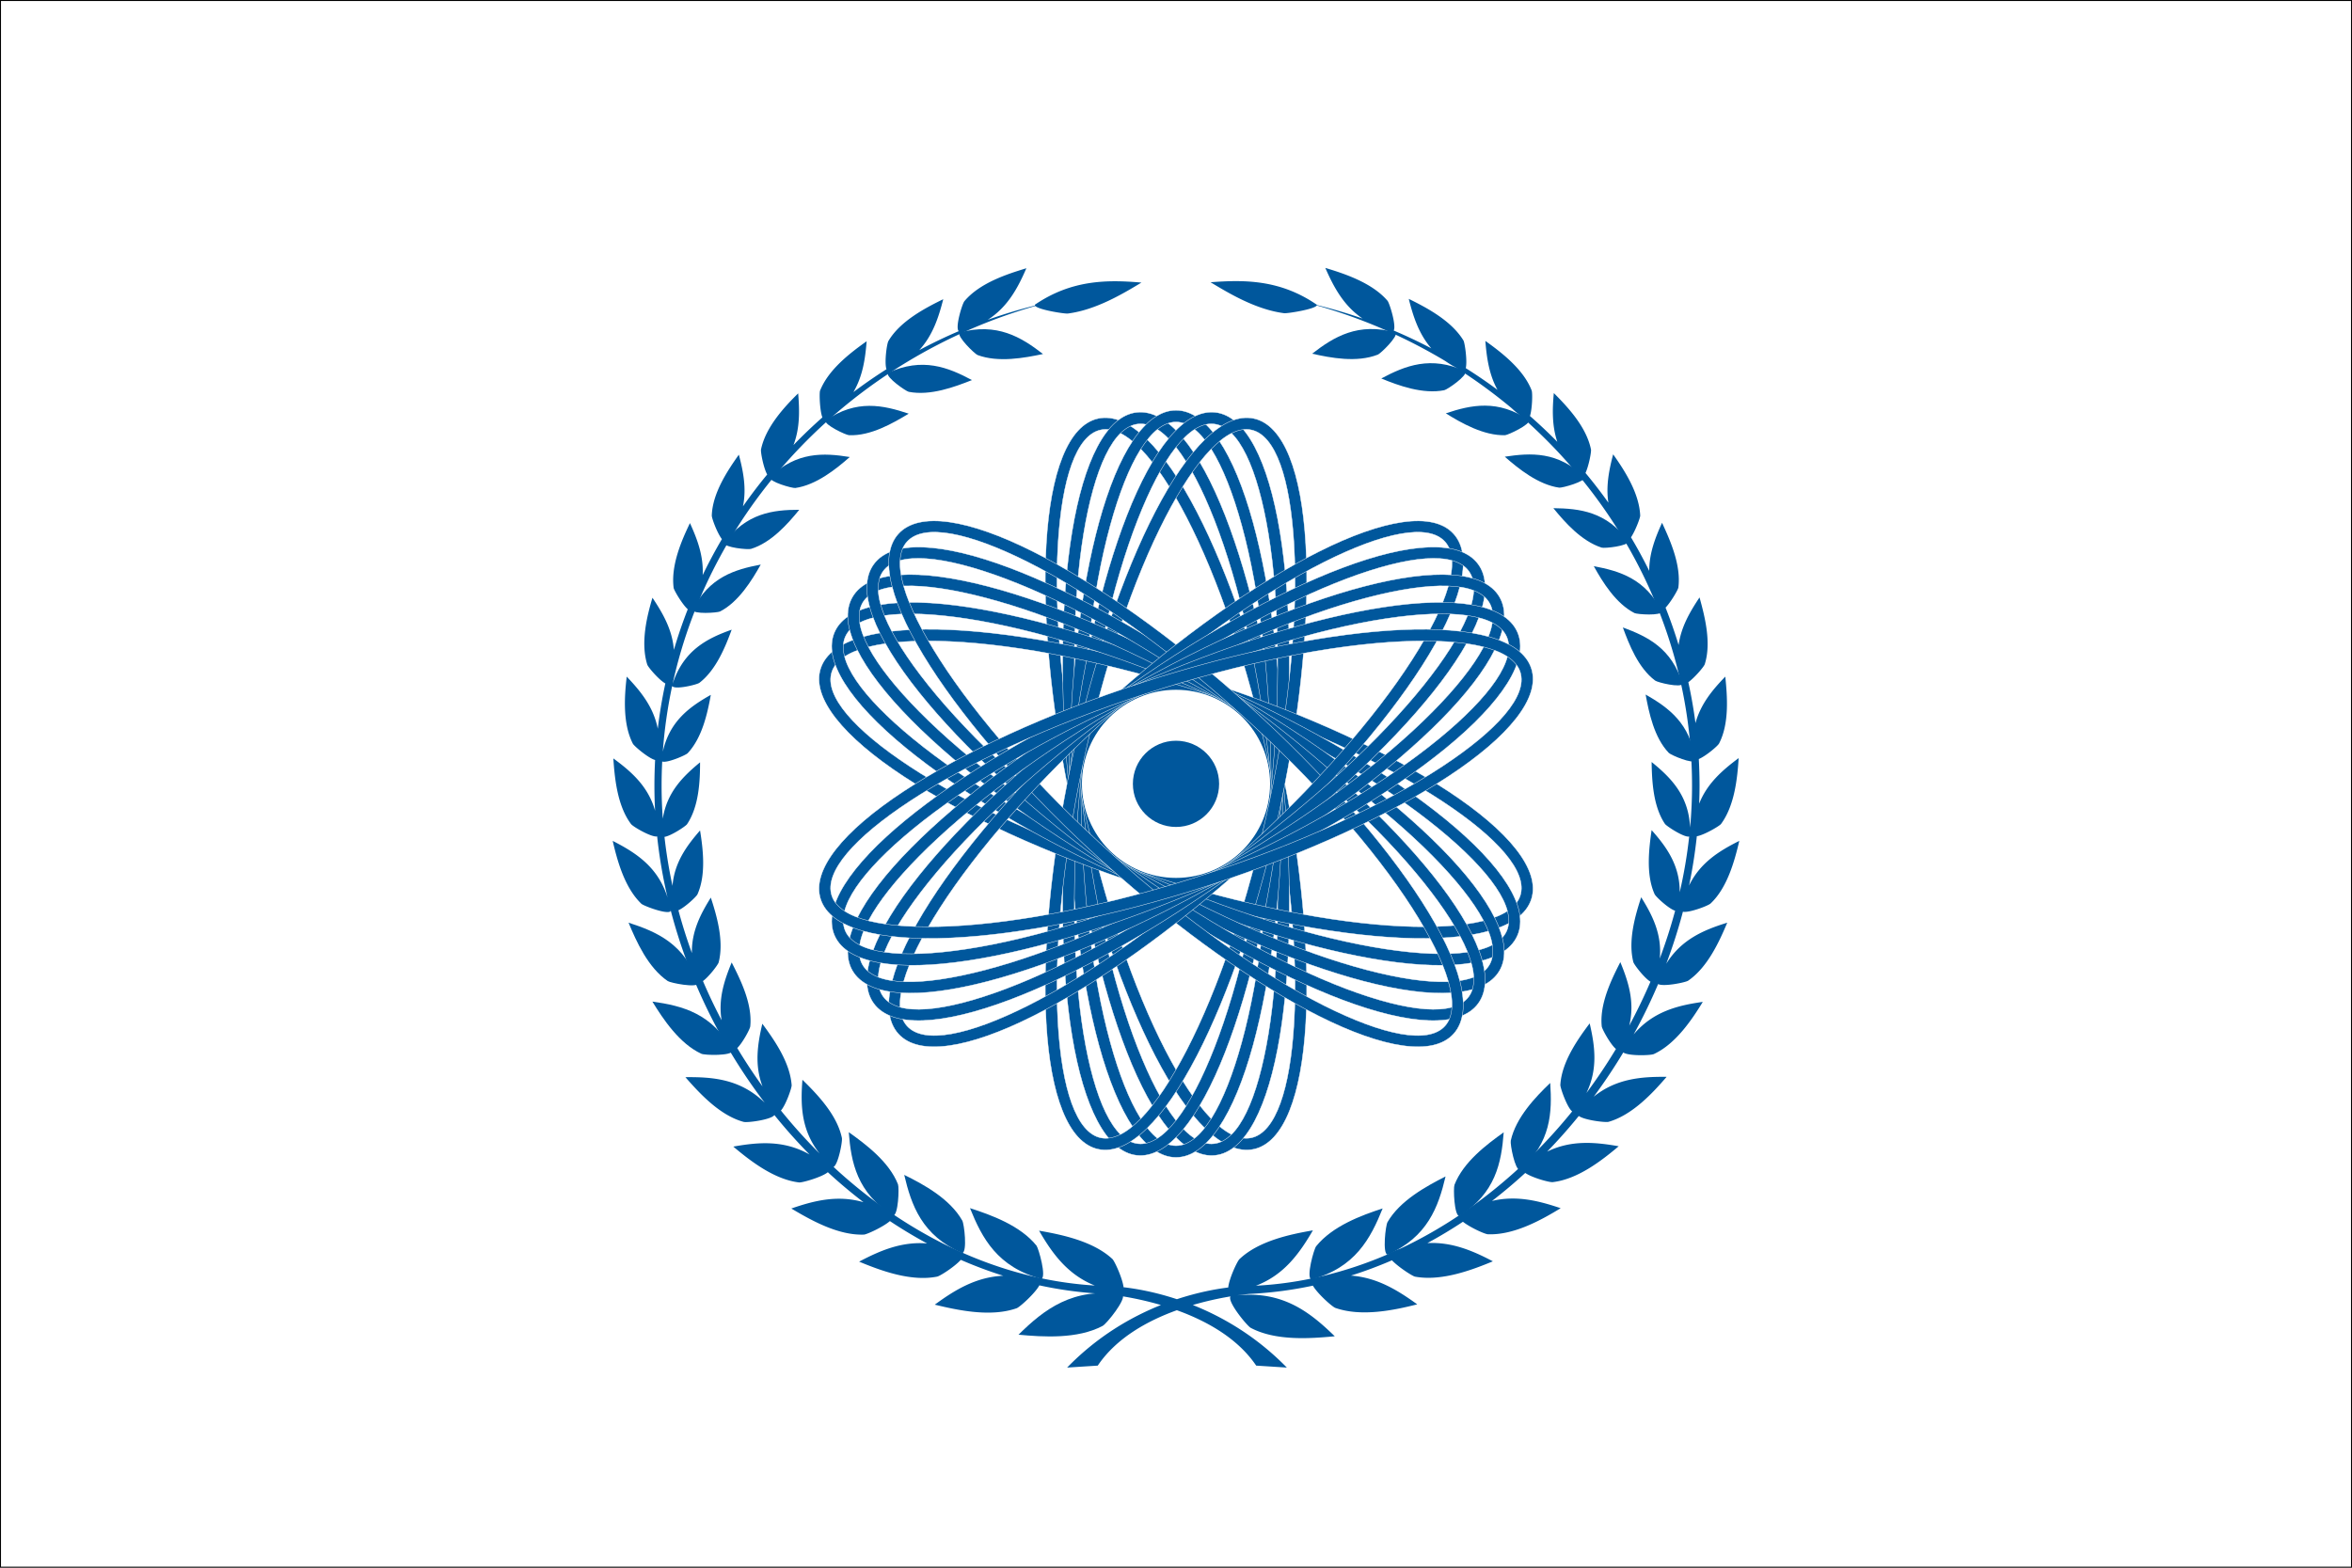
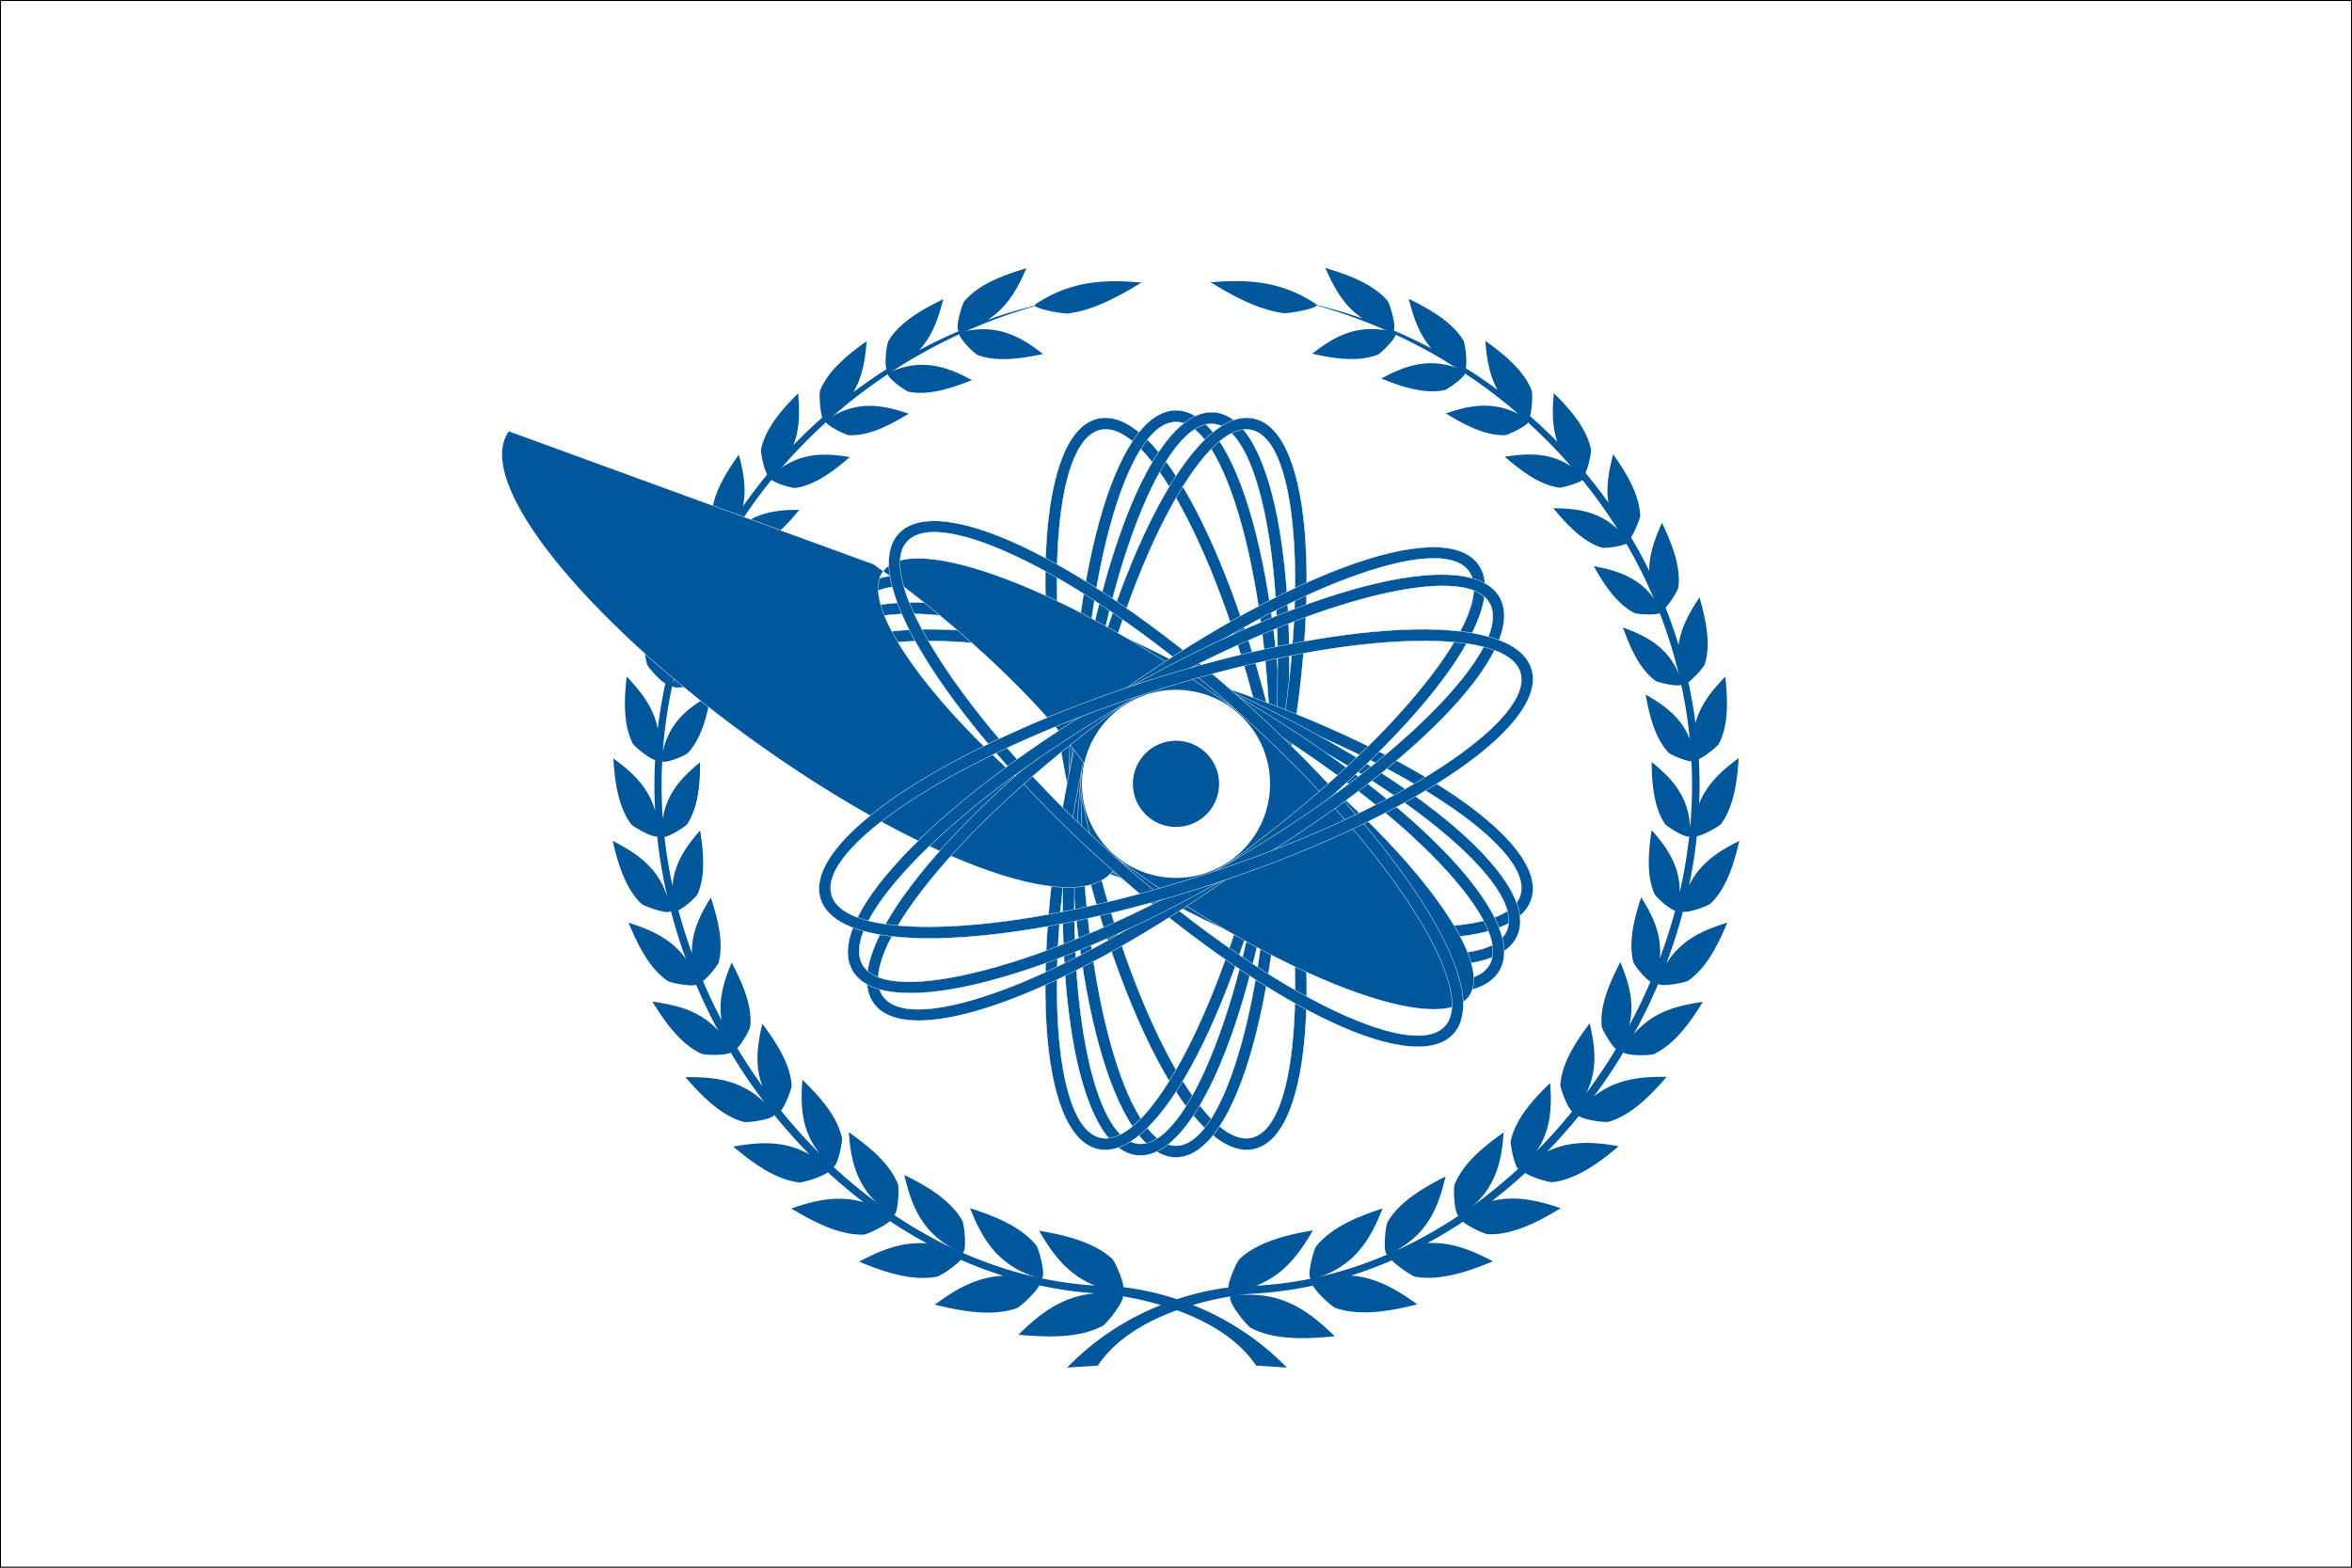
<svg xmlns="http://www.w3.org/2000/svg" width="1200" height="800">
  <rect width="100%" height="100%" fill="#808080" stroke="none" />
  <defs>
    <style>.str0{stroke:#fff;stroke-width:.2}.fil1,.fil2{fill:#00579c}.fil0{fill:#fff}.fil3{fill:#00579c;fill-rule:nonzero}</style>
  </defs>
  <path class="fil0" style="stroke:#000;stroke-width:1" d="M0 0h1200v800H0z" />
  <path class="fil1" d="M452.989 190.296c-1.163 2.161 9.148 9.314 10.645 9.646 10.977 2.163 23.451-2.494 32.266-5.987-12.14-6.487-25.28-11.809-42.91-3.659zM421.215 214.592c-.833 2.163 10.478 7.485 11.974 7.485 10.977.5 22.454-6.154 30.437-10.978-12.973-4.324-26.611-7.483-42.411 3.493zM392.8 243.534c-.5 2.328 11.31 5.655 12.972 5.489 10.645-1.498 20.79-9.648 27.776-15.801-13.305-2.163-27.11-2.828-40.748 10.312zM369.531 277.106c0 2.328 12.142 3.493 13.638 2.994 10.312-3.16 18.795-12.807 24.616-19.958-13.306 0-27.11 1.663-38.254 16.964zM353.374 311.226c.333 2.328 12.474 1.496 13.971.831 9.48-4.823 16.3-15.967 20.79-23.95-13.14 2.495-26.278 6.32-34.76 23.119zM356.289 501.787c-.665 2.496-14.137-.165-15.634-1.163-9.98-6.82-15.966-20.125-19.959-29.772 14.47 4.657 28.608 10.81 35.593 30.935zM373.762 536.223c-.333 2.661-14.304 2.33-15.967 1.498-11.144-5.157-19.46-17.63-24.949-26.612 15.303 2.162 30.604 5.987 40.916 25.114zM455.669 620.344c2.661-.167 3.16-14.138 2.494-15.967-4.49-11.476-16.465-20.457-25.115-26.612 1.165 15.303 4.16 30.936 22.621 42.579zM490.943 639.468c2.661-.665.997-14.97 0-16.632-6.321-11.144-19.793-18.462-29.605-23.285 3.659 15.468 8.98 30.936 29.605 39.917zM531.318 652.615c2.661-.998-1.331-15.301-2.494-16.964-8.317-10.312-23.12-15.634-33.93-19.127 6.154 15.301 13.97 30.104 36.424 36.09zM572.706 660.647c2.161 2.163-8.15 14.97-10.146 15.967-12.806 6.819-30.437 5.654-42.91 4.49 12.973-12.806 27.774-24.448 53.056-20.457zM712.056 169.68c1.496 1.83-7.651 10.81-9.148 11.31-10.644 4.158-23.95 1.663-33.43-.5 11.143-8.647 23.451-16.132 42.578-10.81zM747.658 189.478c1.163 2.163-9.148 9.314-10.812 9.646-10.81 2.163-23.284-2.328-32.099-5.987 12.141-6.487 25.28-11.809 42.911-3.659zM780.08 214.428c.833 2.161-10.478 7.483-12.14 7.65-10.811.333-22.288-6.154-30.271-11.144 12.807-4.324 26.611-7.317 42.41 3.494zM808.496 243.534c.5 2.161-11.31 5.489-12.972 5.322-10.645-1.496-20.79-9.647-27.776-15.8 13.305-1.997 27.11-2.828 40.748 10.478zM830.792 276.289c0 2.33-12.142 3.66-13.638 3.16-10.312-3.327-18.795-12.973-24.616-20.124 13.306.166 27.11 1.663 38.254 16.964zM847.923 312.033c-.333 2.328-12.474 1.496-13.971.831-9.48-4.823-16.3-15.8-20.79-23.95 13.14 2.495 26.278 6.32 34.76 23.119zM858.426 348.964c-.831 2.163-12.64-.665-13.97-1.663-8.65-6.487-13.306-18.462-16.466-27.111 12.64 4.657 24.947 10.645 30.436 28.774zM864.887 388.024c-.998 2.163-12.307-2.661-13.472-3.826-7.484-7.816-10.145-20.623-11.808-29.77 11.642 6.653 22.952 14.802 25.28 33.596zM775.46 597.047c-2.494.167-5.063-13.117-4.657-14.97 2.587-11.788 12.64-22.285 20.125-29.438.998 14.969.5 30.437-15.468 44.408zM744.575 620.588c-2.661-.167-3.14-14.298-2.494-15.967 4.508-11.635 16.465-20.624 25.115-26.777-1.165 15.468-4.16 31.1-22.621 42.744zM707.923 640.273c-2.661-.498-.997-14.97 0-16.632 6.321-10.977 19.793-18.296 29.605-23.285-3.659 15.468-9.147 30.936-29.605 39.917zM669.006 652.939c-2.661-1.165 1.331-15.468 2.494-16.964 8.317-10.312 23.12-15.801 33.93-19.294-6.154 15.302-13.97 30.271-36.424 36.258z" />
  <path class="fil1" d="M671.85 155.509c.018.05.02.104.018.156a257.133 257.133 0 0 1 23.343 6.902c-9.696-6.551-14.732-16.08-19.036-25.852 9.98 2.993 23.95 7.65 31.767 16.798 1.07 1.375 4.524 12.58 3.143 15.165a256.928 256.928 0 0 1 19.168 9.08c-6.4-7.406-9.237-16.292-11.5-25.243 9.147 4.49 21.788 11.144 27.941 21.29.674 1.35 2.006 10.361 1.152 14.069a258.814 258.814 0 0 1 16.187 11.063c-4.33-7.852-5.517-16.437-6.195-24.966 8.15 5.82 19.46 14.47 23.617 25.28.504 1.26.339 9.197-.855 13.048a257.998 257.998 0 0 1 13.942 13.163c-2.752-8.23-2.535-16.636-1.777-24.88 7.152 7.152 16.633 17.297 18.96 28.773.243 1.207-1.093 8.275-2.798 12.004a255.65 255.65 0 0 1 11.68 15.154c-1.314-8.5.34-16.689 2.429-24.664 5.654 7.985 13.305 19.627 13.804 31.269 0 1.185-2.448 7.68-4.698 11.083a251.632 251.632 0 0 1 9.296 17.115c-.011-8.866 3.038-16.844 6.545-24.539 4.158 8.981 9.814 21.621 8.316 33.098-.239 1.19-3.715 7.234-6.524 10.21a248.324 248.324 0 0 1 6.662 19.075c1.284-9.282 5.792-16.976 10.673-24.296 2.66 9.647 6.154 23.119 2.66 34.096-.363 1.215-5.083 6.782-8.376 9.173a245.896 245.896 0 0 1 3.642 20.878c2.653-9.767 8.76-17.061 15.213-23.73.998 9.812 2.163 23.783-3.16 34.095-.635 1.271-6.71 6.423-10.355 7.97.248 4.52.376 9.074.376 13.652 0 3.044-.074 6.087-.192 9.126 4.115-10.419 11.973-17.16 20.15-23.264-.665 10.145-1.995 24.117-8.981 33.597-.81 1.081-8.645 5.672-12.36 6.289a254.53 254.53 0 0 1-3.964 25.156c5.66-11.698 15.505-17.73 25.638-22.797-2.328 9.813-5.987 23.784-14.636 31.934-1.17 1.17-11.078 4.907-14.136 4.214a270.05 270.05 0 0 1-8.505 26.566c7.75-12.54 19.327-17.306 31.123-20.968-3.992 9.481-9.979 22.786-19.958 29.606-1.365.91-12.684 3.2-15.302 1.707a279.971 279.971 0 0 1-12.497 25.706c9.933-11.767 22.61-14.812 35.284-16.603-5.489 8.982-13.805 21.455-24.949 26.612-1.5.75-13.013 1.092-15.622-.8a280.984 280.984 0 0 1-15.07 22.56c11.576-9.32 24.538-10.25 37.18-10.118-7.152 8.316-17.465 19.46-29.606 22.952-1.704.427-12.257-.846-15.204-2.987a274.74 274.74 0 0 1-16.135 18.192c12.304-6.023 24.585-4.84 36.495-2.731-8.482 7.152-20.79 16.799-33.597 18.295-1.562.261-10.558-2.23-14.079-4.68a259.086 259.086 0 0 1-16.972 14.304c12.542-3.027 23.996-.038 35.043 3.683-9.813 5.987-23.784 13.803-37.089 13.305-1.45 0-9.05-3.426-12.776-6.383a239.496 239.496 0 0 1-18.138 10.885c12.504-.66 23.256 3.947 33.408 9.302-10.81 4.49-26.278 10.312-39.75 7.817-1.417-.355-8.368-4.817-11.744-8.328a217.839 217.839 0 0 1-20.91 7.805c13.408.963 23.932 7.534 33.818 14.66-11.809 2.995-28.441 6.487-41.746 1.83-1.563-.52-9.148-7.267-11.483-11.366a202.05 202.05 0 0 1-32.26 4.215s-2.403.177-6.4.75c23.306-2.407 37.244 8.623 49.81 20.87-12.474 1.165-30.104 2.495-42.911-4.323-1.965-1.147-12.16-13.589-10.243-16.029a164.445 164.445 0 0 0-19.263 4.39c15.172 6.053 32.324 15.9 47.968 31.929l-15.635-.997c-9.556-14.119-25.513-22.879-40.484-28.27-14.95 5.391-30.862 14.151-40.347 28.27l-15.634.997c15.57-16.017 32.69-25.861 47.86-31.916-15.983-4.697-29.066-5.671-29.066-5.671a201.897 201.897 0 0 1-32.953-4.37c-2.15 4.022-10.024 11.155-11.62 11.688-13.306 4.657-29.938.998-41.747-1.83 10.159-7.442 20.987-14.128 34.931-14.756a217.842 217.842 0 0 1-21.652-8.112c-3.208 3.553-10.644 8.32-12.115 8.564-13.472 2.661-28.94-3.16-39.75-7.65 10.513-5.547 21.59-10.369 34.676-9.285a239.268 239.268 0 0 1-18.979-11.41c-3.421 2.976-11.683 6.764-13.203 6.89-13.305.499-27.277-7.484-37.09-13.306 11.584-4.023 23.615-7.063 36.811-3.224a259.786 259.786 0 0 1-18.187-15.305c-2.992 2.498-12.97 5.363-14.631 5.224-12.807-1.497-25.115-11.144-33.598-18.295 12.71-2.25 25.737-3.448 38.91 4.041a274.362 274.362 0 0 1-17.95-20.135c-1.579 2.385-14.1 4.072-15.803 3.453-12.142-3.326-22.454-14.636-29.605-22.785 13.87-.147 27.996.862 40.466 13.035-22.203-29.183-38.886-63-48.106-98.735.055.29.105.581.155.876-1.163 2.163-13.638-2.494-14.968-3.659-8.65-8.316-12.308-22.12-14.636-32.1 11.74 6.018 23.095 13.203 28.001 28.981-2.406-10.298-4.205-20.738-5.32-31.261-2.759.61-12.46-5.007-13.367-6.368-6.986-9.314-8.316-23.452-8.981-33.43 9.082 6.651 17.772 14.189 21.3 26.7-.228-4.235-.344-8.48-.344-12.73 0-4.412.118-8.801.35-13.16-3.409-.898-10.631-7.042-11.327-8.295-5.323-10.311-4.325-24.283-3.16-34.262 7.04 7.394 13.67 15.45 15.85 26.623a245.933 245.933 0 0 1 3.86-23.122c-3.257-1.825-8.835-8.33-9.232-9.654-3.494-11.144-.167-24.616 2.661-34.096 5.29 7.935 10.142 16.308 10.926 26.622a248.024 248.024 0 0 1 7.081-20.74c-2.895-2.621-6.939-9.584-7.196-10.871-1.498-11.477 3.99-24.117 8.316-33.098 3.766 8.265 7.005 16.856 6.49 26.525a251.777 251.777 0 0 1 9.809-18.36c-2.405-3.093-5.157-10.586-5.157-11.991.333-11.476 8.151-23.119 13.805-31.102 2.238 8.441 3.978 17.193 2.102 26.372 3.9-5.579 8.02-10.999 12.351-16.246-1.864-3.388-3.4-11.371-3.143-12.787 2.328-11.31 11.809-21.621 18.96-28.608.707 8.78.924 17.68-2.395 26.369a258.664 258.664 0 0 1 14.745-14.109c-1.366-3.584-1.603-12.267-1.206-13.59 4.324-10.977 15.634-19.46 23.784-25.28-.707 8.893-1.966 17.847-6.763 25.967 5.46-4.11 11.092-8.01 16.884-11.686-1.152-3.258.175-13.175 1.023-14.447 5.987-10.146 18.794-16.8 27.941-21.29-2.348 9.179-5.31 18.423-12.229 25.98a257.25 257.25 0 0 1 20.138-9.666c-1.971-1.769 1.779-14.032 2.902-15.316 7.817-9.314 21.788-13.805 31.601-16.799-4.312 9.943-9.489 19.8-19.751 26.339a256.15 256.15 0 0 1 24.138-7.289.513.513 0 0 1-.063-.421c18.794-12.807 36.923-12.807 54.387-11.31-9.646 5.821-23.285 13.97-37.589 15.8-1.95.15-14.583-1.862-16.558-3.845-92.895 26.652-164.948 101.01-185.043 192.804 5.632-17.21 17.718-23.22 30.125-27.629-3.16 8.65-7.983 20.625-16.465 27.111-1.302.976-12.631 3.702-13.898 1.639a243.311 243.311 0 0 0-4.767 33.498c3.457-15.57 13.692-22.903 24.486-28.983-1.663 9.147-4.324 21.788-11.808 29.77-1.063 1.064-10.582 5.174-12.989 4.236-.21 4.108-.317 8.243-.317 12.397 0 5.603.212 11.202.618 16.785 2.073-13.485 10.309-21.58 19.008-28.76 0 9.314-.499 22.453-6.654 31.6-.838 1.12-8.27 6.006-11.5 6.438a248.604 248.604 0 0 0 4.097 24.996c.949-11.912 7.264-20.474 14.057-28.273 1.496 9.314 3.16 22.62-1.33 32.598-.521 1.172-6.34 6.623-9.722 8.138a265.704 265.704 0 0 0 6.89 21.835c-.218-10.972 4.386-19.886 9.65-28.31 2.994 9.148 6.82 22.121 3.992 33.098-.374 1.249-4.868 7.177-8.002 9.499a278.249 278.249 0 0 0 9.514 20.002c-1.799-10.74 1.353-20.319 5.14-29.5 4.49 8.814 10.646 21.122 9.481 32.598-.128 1.4-3.853 8.344-6.641 11.086a282.199 282.199 0 0 0 12.891 19.565c-4.194-11.047-2.49-21.685-.096-31.981 5.988 8.15 14.137 19.625 14.969 31.434 0 1.501-3.02 10.16-5.483 12.859a273.964 273.964 0 0 0 19.721 21.92c-9.53-12.055-9.724-24.946-8.75-37.607 7.485 7.318 17.63 17.797 20.125 29.606.47 1.57-1.87 13.65-4.233 14.868 37.397 34.635 83.808 57.505 133.283 60.52-14.108-5.645-21.864-16.665-28.425-27.987 11.475 1.996 27.608 5.322 37.422 14.47 1.163 1.164 5.142 9.87 5.68 14.39 6.336.731 15.97 2.384 27.216 6.105 10.644-3.518 19.852-5.188 26.194-5.978.388-4.402 4.59-13.465 5.773-14.517 9.814-9.314 25.947-12.64 37.422-14.636-6.786 11.617-14.6 22.72-29.064 28.247 23.399-1.217 46.123-6.883 67.548-16.145a.908.908 0 0 1 .103-.294 61.115 61.115 0 0 1 6.247-2.577c33.338-15.706 63.3-40.124 87.434-69.933-2.537-1.967-6.03-11.863-6.03-13.477.665-11.643 8.814-23.285 14.969-31.435 2.646 11.374 4.342 23.169-1.682 35.553a282.075 282.075 0 0 0 15.085-22.504c-2.818-2.3-7.112-10.184-7.25-11.552-1.164-11.476 4.99-23.95 9.481-32.765 4.118 9.983 7.486 20.433 4.557 32.406a279.4 279.4 0 0 0 10.826-22.422c-3.111-1.821-8.326-8.635-8.73-9.984-2.828-10.977.997-23.95 3.991-33.097 5.733 9.171 10.683 18.928 9.474 31.289a266.418 266.418 0 0 0 7.85-24.415c-3.167-.942-9.94-7.128-10.505-8.538-4.49-9.98-2.827-23.284-1.497-32.598 7.549 8.508 14.415 17.922 14.344 31.7a249.552 249.552 0 0 0 4.83-28.442c-2.473.64-11.428-5.182-12.354-6.418-6.155-9.148-6.653-22.287-6.82-31.601 9.82 7.978 18.93 17.087 19.631 33.466.649-7.088.994-14.202.994-21.325 0-60.547-22.36-116.474-59.579-160.466a47.321 47.321 0 0 1-2.665-3.103 264.328 264.328 0 0 0-25.844-25.76 46.163 46.163 0 0 1-3.888-3.316 268.42 268.42 0 0 0-28.938-21.055 46.215 46.215 0 0 1-4.909-3.02 270.543 270.543 0 0 0-65.659-28.408c-1.056 1.922-14.707 4.12-16.585 3.963-14.304-1.83-27.942-9.979-37.588-15.8 17.463-1.33 35.592-1.33 54.22 11.476z" />
  <path class="fil1" d="M489.563 169.678c-1.496 1.996 7.651 10.81 9.148 11.476 10.644 3.992 23.95 1.497 33.43-.499-11.143-8.648-23.451-16.133-42.578-10.977z" />
  <g id="_40991720">
    <circle id="_42145744" class="fil2" cx="600" cy="400" r="53.7" />
    <path id="_40209456" class="fil3 str0" d="m560.362 213.519.008-.001.003.012c15.392-3.264 33.496 15.225 50.317 47.75 16.281 31.483 31.768 76.415 42.595 127.326l.01-.002.015.063.006.032-.012.002c10.824 50.931 14.954 98.294 12.884 133.685-2.14 36.548-11.157 60.796-26.543 64.077l.002.012-.01.002-.008.001-.002-.011c-15.392 3.263-33.496-15.226-50.317-47.751-16.282-31.482-31.768-76.415-42.596-127.326l-.01.002-.014-.062-.006-.032.012-.003c-10.824-50.931-14.954-98.293-12.884-133.685 2.139-36.548 11.157-60.796 26.543-64.077l-.002-.012.009-.002zm1.253 5.856.003.012h-.008l-.01.003-.003-.012c-12.414 2.65-19.844 24.84-21.818 58.57-2.042 34.903 2.05 81.7 12.762 132.105l.012-.002.005.032.015.062-.012.003c10.714 50.385 26.005 94.785 42.062 125.833 15.525 30.019 31.342 47.273 43.761 44.64l-.002-.011.007-.001.01-.003.003.012c12.415-2.65 19.845-24.839 21.819-58.57 2.042-34.903-2.05-81.7-12.762-132.105l-.012.003-.006-.032-.014-.063.012-.002c-10.714-50.386-26.006-94.786-42.063-125.833-15.524-30.02-31.342-47.274-43.76-44.641z" />
-     <path id="_42691248" class="fil3 str0" d="M580.072 210.397h.008l.001.01c15.649-1.635 31.721 18.646 45.05 52.75 12.901 33.012 23.607 79.318 29.053 131.082l.012-.001.006.063.003.031-.012.002c5.44 51.784 4.597 99.318-1.162 134.3-5.947 36.124-17.45 59.298-33.094 60.952v.012l-.01.001h-.008l-.001-.01c-15.649 1.636-31.721-18.645-45.05-52.75-12.901-33.011-23.607-79.317-29.053-131.081h-.012l-.005-.063-.004-.03.012-.003c-5.44-51.783-4.597-99.318 1.162-134.3 5.947-36.124 17.45-59.297 33.095-60.952l-.002-.012.011-.001zm.634 5.955.001.012h-.008l-.01.001-.002-.012c-12.623 1.337-22.332 22.629-27.82 55.968-5.68 34.499-6.503 81.467-1.118 132.717l.012-.001.003.03.008.064-.012.001c5.388 51.23 15.955 96.987 28.678 129.542 12.302 31.477 26.23 50.29 38.855 48.97l-.001-.012H619.31l.002.011c12.623-1.337 22.332-22.629 27.82-55.968 5.68-34.498 6.503-81.466 1.118-132.717l-.012.001-.003-.03-.008-.064.012-.001c-5.388-51.23-15.955-96.986-28.678-129.542-12.302-31.477-26.23-50.29-38.855-48.97z" />
    <path id="_41296512" class="fil3 str0" d="M600 209.353h.008v.012c15.734.008 29.599 21.857 39.29 57.169 9.38 34.18 15.186 81.35 15.191 133.4h.012v.096h-.012c-.002 52.07-5.81 99.255-15.194 133.443-9.69 35.305-23.552 57.148-39.284 57.159v.011h-.019v-.011c-15.734-.009-29.599-21.858-39.29-57.17-9.38-34.18-15.186-81.35-15.19-133.4h-.013v-.096h.012c.002-52.069 5.81-99.255 15.194-133.443 9.69-35.304 23.552-57.147 39.284-57.158v-.012H600zm.008 5.988v.012H599.99v-.012c-12.694.01-24.576 20.17-33.52 52.753-9.253 33.716-14.981 80.34-14.983 131.872h.012v.096h-.012c.004 51.512 5.731 98.122 14.981 131.83 8.945 32.59 20.83 52.756 33.524 52.763v-.012H600.01v.012c12.694-.01 24.576-20.17 33.52-52.753 9.253-33.715 14.981-80.34 14.983-131.872h-.012v-.095h.012c-.004-51.513-5.731-98.123-14.982-131.83-8.944-32.59-20.828-52.757-33.523-52.764z" />
    <path id="_84631232" class="fil3 str0" d="m619.928 210.397.008.001v.012c15.645 1.652 27.15 24.831 33.097 60.963 5.757 34.973 6.6 82.492 1.165 134.258h.011l-.007.063-.003.032h-.012c-5.445 51.782-16.153 98.104-29.059 131.124-13.327 34.097-29.396 54.372-45.043 52.739l-.002.011h-.01l-.008-.002v-.012c-15.645-1.652-27.15-24.831-33.097-60.962-5.757-34.974-6.6-82.493-1.165-134.258l-.012-.001.007-.063.004-.032.012.001c5.445-51.783 16.153-98.104 29.058-131.125 13.328-34.097 29.397-54.372 45.044-52.738l.001-.012.011.001zm-.618 5.956v.012l-.01-.001-.01-.001.001-.01c-12.624-1.319-26.548 17.489-38.848 48.958-12.728 32.564-23.299 78.336-28.686 129.585l.012.001-.004.032-.007.063-.011-.001c-5.382 51.231-4.557 98.184 1.12 132.674 5.488 33.346 15.199 54.643 27.824 55.978v-.012l.01.001.01.002-.001.01c12.624 1.318 26.548-17.49 38.848-48.959 12.728-32.564 23.299-78.335 28.686-129.585l-.012-.001.003-.032.008-.063.011.002c5.381-51.232 4.557-98.184-1.12-132.674-5.488-33.346-15.199-54.644-27.824-55.979z" />
    <path id="_85211464" class="fil3 str0" d="m639.638 213.519.007.002-.002.011c15.388 3.28 24.407 27.534 26.545 64.089 2.07 35.383-2.059 82.73-12.876 133.644l.011.002-.013.063-.007.03-.011-.002c-10.828 50.93-26.319 95.879-42.606 127.37-16.82 32.517-34.92 51-50.31 47.74l-.003.012-.01-.002-.008-.002.003-.01c-15.389-3.28-24.408-27.535-26.546-64.09-2.069-35.383 2.06-82.73 12.877-133.644l-.012-.002.013-.063.007-.03.012.002c10.827-50.93 26.318-95.879 42.606-127.37 16.819-32.517 34.92-51 50.31-47.74l.002-.012.011.002zm-1.238 5.86-.002.011-.008-.002-.01-.002.002-.011c-12.418-2.63-28.231 14.618-43.753 44.63-16.062 31.055-31.36 75.47-42.075 125.876l.012.003-.007.03-.013.063-.012-.002c-10.707 50.388-14.794 97.169-12.755 132.064 1.973 33.738 9.406 55.934 21.821 58.58l.003-.012.008.002.01.003-.003.01c12.418 2.63 28.232-14.618 43.754-44.63 16.062-31.055 31.36-75.47 42.074-125.876l-.011-.002.007-.031.013-.063.011.003c10.707-50.388 14.795-97.17 12.755-132.064-1.972-33.738-9.405-55.935-21.82-58.58z" />
    <path id="_84437800" class="fil3 str0" d="m418.685 341.086.002-.008.012.003c4.87-14.96 29.934-21.395 66.512-19.7 35.405 1.641 82.061 10.696 131.567 26.775l.003-.01.06.018.031.011-.003.01c49.52 16.093 92.602 36.198 122.217 55.687 30.58 20.126 47.072 40.06 42.22 55.025l.012.004-.003.01-.003.008-.011-.004c-4.87 14.961-29.934 21.396-66.512 19.7-35.406-1.64-82.062-10.695-131.567-26.775l-.003.01-.06-.018-.031-.01.003-.011c-49.52-16.093-92.602-36.197-122.217-55.687-30.58-20.126-47.073-40.06-42.22-55.025l-.013-.004.004-.009zm5.698 1.843.011.003-.003.007-.002.01-.012-.003c-3.913 12.075 11.589 29.606 39.814 48.18 29.205 19.22 71.778 39.075 120.788 55l.003-.01.03.009.061.02-.004.01c48.993 15.916 95.091 24.872 130.006 26.49 33.76 1.565 56.612-3.506 60.541-15.577l-.011-.004.003-.007.002-.01.012.003c3.913-12.074-11.589-29.605-39.814-48.18-29.205-19.22-71.778-39.075-120.788-55l-.003.01-.03-.009-.061-.02.004-.01c-48.993-15.916-95.091-24.872-130.006-26.49-33.76-1.565-56.612 3.507-60.541 15.578z" />
    <path id="_42691272" class="fil3 str0" d="m425.837 322.455.004-.007.01.005c6.406-14.37 32.007-18.15 68.206-12.64 35.041 5.332 80.495 19.215 128.047 40.381l.005-.011.058.026.03.013-.005.01c47.566 21.18 88.31 45.68 115.727 68.157 28.31 23.213 42.627 44.76 36.238 59.136l.011.005-.005.01-.003.008-.01-.005c-6.407 14.37-32.007 18.149-68.207 12.64-35.041-5.332-80.495-19.215-128.047-40.382l-.005.012-.058-.026-.03-.013.006-.01c-47.567-21.181-88.311-45.68-115.727-68.157-28.31-23.213-42.628-44.76-36.24-59.137l-.01-.004.005-.011zm5.473 2.428.012.005-.004.008-.004.01-.01-.005c-5.155 11.6 8.43 30.654 34.558 52.077 27.037 22.167 67.3 46.364 114.377 67.325l.005-.01.03.013.057.026-.004.01c47.06 20.95 91.97 34.675 126.526 39.935 33.41 5.084 56.668 2.43 61.837-9.164l-.011-.005.003-.008.005-.01.01.005c5.155-11.6-8.43-30.654-34.559-52.077-27.036-22.167-67.3-46.365-114.377-67.326l-.004.011-.03-.013-.058-.026.005-.01c-47.061-20.95-91.97-34.675-126.526-39.935-33.411-5.084-56.668-2.43-61.838 9.164z" />
    <path id="_41748720" class="fil3 str0" d="m434.896 304.675.005-.007.01.006c7.874-13.62 33.728-14.704 69.154-5.44 34.29 8.965 78.045 27.523 123.124 53.544l.006-.01.055.031.027.017-.005.009c45.092 26.037 83.052 54.66 107.969 79.88 25.729 26.045 37.715 48.971 29.858 62.601l.01.006-.005.01-.005.007-.01-.006c-7.874 13.62-33.728 14.703-69.154 5.44-34.291-8.966-78.045-27.523-123.124-53.544l-.006.01-.056-.032-.027-.016.006-.01c-45.092-26.037-83.053-54.659-107.969-79.88-25.73-26.044-37.715-48.97-29.858-62.6l-.01-.007.005-.009zm5.19 2.987.01.006-.003.007-.006.01-.01-.006c-6.338 10.997 5.18 31.367 28.926 55.404 24.571 24.873 62.086 53.146 106.714 78.913l.006-.01.027.015.055.031-.006.011c44.613 25.754 87.842 44.099 121.658 52.94 32.697 8.55 56.103 8.342 62.457-2.649l-.01-.005.003-.008.006-.009.01.006c6.338-10.997-5.18-31.368-28.926-55.404-24.572-24.873-62.086-53.146-106.714-78.913l-.006.01-.027-.015-.055-.032.005-.01c-44.612-25.754-87.842-44.1-121.658-52.941-32.696-8.55-56.102-8.341-62.456 2.649z" />
-     <path id="_85244008" class="fil3 str0" d="m445.765 287.94.005-.007.01.007c9.254-12.724 35.08-11.098 69.344 1.818 33.165 12.5 74.74 35.53 116.852 66.12l.007-.01.052.039.026.018-.007.01c42.123 30.607 76.884 63.04 99.027 90.728 22.865 28.592 32.39 52.645 23.151 65.378l.01.007-.006.009-.005.007-.01-.007c-9.255 12.724-35.08 11.097-69.345-1.818-33.165-12.501-74.74-35.53-116.852-66.12l-.007.009-.052-.038-.026-.019.008-.01c-42.123-30.606-76.884-63.04-99.028-90.727-22.865-28.592-32.39-52.645-23.15-65.379l-.01-.007.006-.008zm4.85 3.513.01.007-.006.007-.006.008-.009-.007c-7.454 10.274 1.872 31.737 22.976 58.124 21.837 27.305 56.19 59.345 97.88 89.635l.006-.01.026.019.052.037-.007.01c41.676 30.276 82.752 53.038 115.459 65.368 31.623 11.92 54.924 14.16 62.39 3.893l-.009-.007.005-.007.006-.009.01.008c7.453-10.275-1.873-31.738-22.977-58.125-21.837-27.305-56.19-59.344-97.879-89.635l-.007.01-.026-.018-.052-.038.007-.01c-41.676-30.276-82.751-53.038-115.459-65.367-31.623-11.92-54.923-14.16-62.39-3.893z" />
+     <path id="_85244008" class="fil3 str0" d="m445.765 287.94.005-.007.01.007l.007-.01.052.039.026.018-.007.01c42.123 30.607 76.884 63.04 99.027 90.728 22.865 28.592 32.39 52.645 23.151 65.378l.01.007-.006.009-.005.007-.01-.007c-9.255 12.724-35.08 11.097-69.345-1.818-33.165-12.501-74.74-35.53-116.852-66.12l-.007.009-.052-.038-.026-.019.008-.01c-42.123-30.606-76.884-63.04-99.028-90.727-22.865-28.592-32.39-52.645-23.15-65.379l-.01-.007.006-.008zm4.85 3.513.01.007-.006.007-.006.008-.009-.007c-7.454 10.274 1.872 31.737 22.976 58.124 21.837 27.305 56.19 59.345 97.88 89.635l.006-.01.026.019.052.037-.007.01c41.676 30.276 82.752 53.038 115.459 65.368 31.623 11.92 54.924 14.16 62.39 3.893l-.009-.007.005-.007.006-.009.01.008c7.453-10.275-1.873-31.738-22.977-58.125-21.837-27.305-56.19-59.344-97.879-89.635l-.007.01-.026-.018-.052-.038.007-.01c-41.676-30.276-82.751-53.038-115.459-65.367-31.623-11.92-54.923-14.16-62.39-3.893z" />
    <path id="_43503040" class="fil3 str0" d="m458.323 272.432.005-.007.01.008c10.533-11.687 36.048-7.37 68.774 9.056 31.677 15.9 70.616 43.149 109.302 77.974l.007-.01.047.043.024.021-.008.01c38.693 34.842 69.873 70.731 89.001 100.58 19.752 30.826 26.71 55.743 16.19 67.441l.01.009-.008.007-.005.007-.01-.008c-10.533 11.687-36.048 7.37-68.774-9.056-31.677-15.9-70.616-43.15-109.302-77.974l-.007.01-.047-.043-.024-.021.008-.01c-38.693-34.842-69.873-70.731-89.001-100.58-19.752-30.826-26.71-55.743-16.19-67.442l-.01-.008.008-.007zm4.455 4 .01.009-.006.006-.007.007-.01-.007c-8.486 9.439-1.454 31.758 16.775 60.207 18.864 29.437 49.68 64.893 87.975 99.375l.008-.01.024.022.047.043-.008.009c38.284 34.465 76.753 61.398 107.993 77.078 30.204 15.16 53.143 19.822 61.642 10.393l-.009-.008.006-.006.007-.007.01.007c8.486-9.44 1.453-31.759-16.776-60.208-18.863-29.437-49.68-64.892-87.974-99.375l-.008.01-.024-.021-.047-.044.008-.008c-38.284-34.466-76.754-61.399-107.993-77.08-30.204-15.159-53.144-19.82-61.643-10.392z" />
-     <path id="_43472488" class="fil3 str0" d="m741.677 272.432.006.006-.01.008c10.523 11.698 3.563 36.621-16.194 67.45-19.124 29.842-50.293 65.72-88.97 100.553l.006.009-.047.043-.024.02-.007-.009c-38.696 34.84-77.649 62.098-109.335 78-32.721 16.422-58.228 20.737-68.764 9.052l-.008.009-.007-.009-.006-.006.01-.008c-10.523-11.697-3.563-36.621 16.194-67.45 19.124-29.842 50.293-65.72 88.971-100.552l-.007-.01.047-.042.024-.021.007.009c38.696-34.839 77.649-62.098 109.335-78 32.721-16.422 58.228-20.737 68.764-9.052l.008-.008.007.008zm-4.444 4.012-.009.008-.006-.005-.007-.009.009-.008c-8.5-9.426-31.433-4.766-61.632 10.39-31.247 15.683-69.73 42.625-108.026 77.105l.009.008-.024.023-.047.042-.008-.01c-38.28 34.472-69.085 69.916-87.945 99.346-18.234 28.454-25.269 50.779-16.779 60.218l.008-.008.006.006.007.008-.008.008c8.5 9.427 31.433 4.766 61.631-10.39 31.247-15.683 69.73-42.625 108.026-77.105l-.008-.008.023-.022.048-.043.008.01c38.28-34.472 69.085-69.916 87.945-99.345 18.234-28.454 25.268-50.78 16.779-60.219z" />
    <path id="_42807872" class="fil3 str0" d="m754.235 287.94.005.006-.01.007c9.241 12.733-.286 36.794-23.156 65.39-22.139 27.678-56.888 60.102-98.995 90.7l.006.01-.05.037-.026.019-.007-.01c-42.127 30.604-83.715 53.641-116.89 66.145-34.257 12.911-60.076 14.535-69.331 1.815l-.011.006-.006-.008-.005-.006.01-.007c-9.241-12.734.286-36.794 23.157-65.39 22.138-27.679 56.887-60.103 98.994-90.7l-.006-.01.05-.037.026-.02.008.01c42.126-30.603 83.714-53.64 116.889-66.144 34.257-12.912 60.076-14.536 69.331-1.815l.011-.006.006.008zm-4.84 3.527-.01.006-.004-.006-.006-.01.01-.006c-7.47-10.263-30.764-8.026-62.38 3.89-32.716 12.332-73.804 35.102-115.495 65.391l.007.01-.026.019-.052.036-.005-.009c-41.673 30.281-76.015 62.311-97.848 89.608-21.108 26.392-30.438 47.86-22.982 58.134l.01-.006.005.006.006.01-.01.005c7.47 10.264 30.763 8.027 62.38-3.89 32.715-12.331 73.803-35.102 115.494-65.39l-.007-.01.026-.02.052-.036.006.01c41.673-30.282 76.014-62.312 97.847-89.608 21.109-26.392 30.438-47.86 22.982-58.134z" />
    <path id="_41456216" class="fil3 str0" d="m765.104 304.675.004.008-.01.006c7.86 13.629-4.13 36.561-29.865 62.61-24.91 25.213-62.859 53.827-107.933 79.856l.006.01-.056.032-.027.016-.006-.01c-45.094 26.032-88.863 44.596-123.163 53.563-35.42 9.26-61.267 8.177-69.143-5.442l-.01.006-.005-.008-.004-.009.01-.006c-7.86-13.628 4.13-36.56 29.865-62.609 24.91-25.214 62.858-53.827 107.933-79.856l-.006-.011.056-.032.027-.015.006.01c45.094-26.032 88.862-44.597 123.163-53.564 35.42-9.26 61.267-8.177 69.143 5.443l.01-.006.005.008zm-5.181 3.002-.011.006-.005-.008-.005-.008.011-.006c-6.355-10.988-29.755-11.198-62.445-2.652-33.825 8.843-77.068 27.195-121.697 52.96l.006.01-.027.017-.056.032-.006-.01c-44.609 25.758-82.11 54.023-106.677 78.888-23.752 24.04-35.273 44.416-28.933 55.413l.01-.006.005.008.005.009-.01.006c6.355 10.987 29.755 11.198 62.444 2.651 33.826-8.843 77.068-27.195 121.697-52.96l-.006-.01.028-.016.055-.032.006.01c44.61-25.758 82.111-54.023 106.677-78.889 23.752-24.04 35.274-44.415 28.933-55.413z" />
-     <path id="_41433648" class="fil3 str0" d="m774.163 322.455.004.008-.011.005c6.392 14.376-7.929 35.93-36.246 59.145-27.41 22.472-68.141 46.962-115.689 68.138l.005.01-.06.026-.027.013-.005-.012c-47.57 21.178-93.038 35.064-128.087 40.398-36.194 5.506-61.786 1.728-68.195-12.64l-.01.004-.005-.01-.004-.008.011-.004c-6.392-14.377 7.929-35.93 36.246-59.145 27.41-22.472 68.141-46.962 115.689-68.138l-.005-.01.06-.027.027-.013.005.012c47.569-21.177 93.038-35.063 128.087-40.397 36.194-5.506 61.786-1.728 68.195 12.64l.01-.004.005.009zm-5.467 2.444-.01.004-.004-.007-.004-.01.01-.005c-5.171-11.591-28.421-14.247-61.825-9.164-34.564 5.26-79.489 18.99-126.566 39.95l.004.01-.028.013-.06.026-.004-.01c-47.057 20.954-87.308 45.145-114.339 67.306-26.134 21.426-39.723 40.485-34.566 52.085l.01-.005.004.007.004.011-.01.005c5.171 11.591 28.421 14.246 61.825 9.164 34.564-5.26 79.488-18.99 126.566-39.95l-.005-.01.029-.013.059-.026.005.01c47.057-20.955 87.308-45.145 114.339-67.306 26.134-21.426 39.722-40.486 34.566-52.085z" />
    <path id="_42339320" class="fil3 str0" d="m781.315 341.086.002.007-.01.004c4.853 14.967-11.642 34.905-42.23 55.033-29.608 19.484-72.677 39.581-122.178 55.67l.004.012-.061.02-.03.01-.004-.012c-49.52 16.088-96.193 25.147-131.608 26.786-36.57 1.694-61.628-4.74-66.5-19.698l-.01.003-.004-.01-.003-.008.01-.003c-4.852-14.967 11.643-34.905 42.231-55.034 29.608-19.483 72.677-39.58 122.177-55.67l-.003-.012.061-.02.03-.01.003.013c49.521-16.088 96.194-25.147 131.608-26.786 36.57-1.694 61.629 4.74 66.5 19.698l.011-.004.004.011zm-5.693 1.858-.01.003-.003-.008-.003-.01.01-.003c-3.93-12.07-26.777-17.14-60.528-15.576-34.925 1.617-81.039 10.578-130.049 26.5l.004.01-.03.011-.061.02-.004-.011C535.958 369.8 493.4 389.652 464.2 408.865c-28.232 18.577-43.738 36.112-39.822 48.187l.01-.003.003.008.004.01-.01.003c3.93 12.07 26.776 17.14 60.527 15.577 34.925-1.617 81.04-10.578 130.05-26.5l-.004-.011.03-.011.06-.02.004.012c48.99-15.922 91.548-35.772 120.748-54.985 28.232-18.578 43.739-36.113 39.822-48.188z" />
    <circle id="_42842112" class="fil0" cx="600" cy="400" r="48" />
    <circle id="_42783336" class="fil2" cx="600" cy="400" r="22" />
  </g>
</svg>